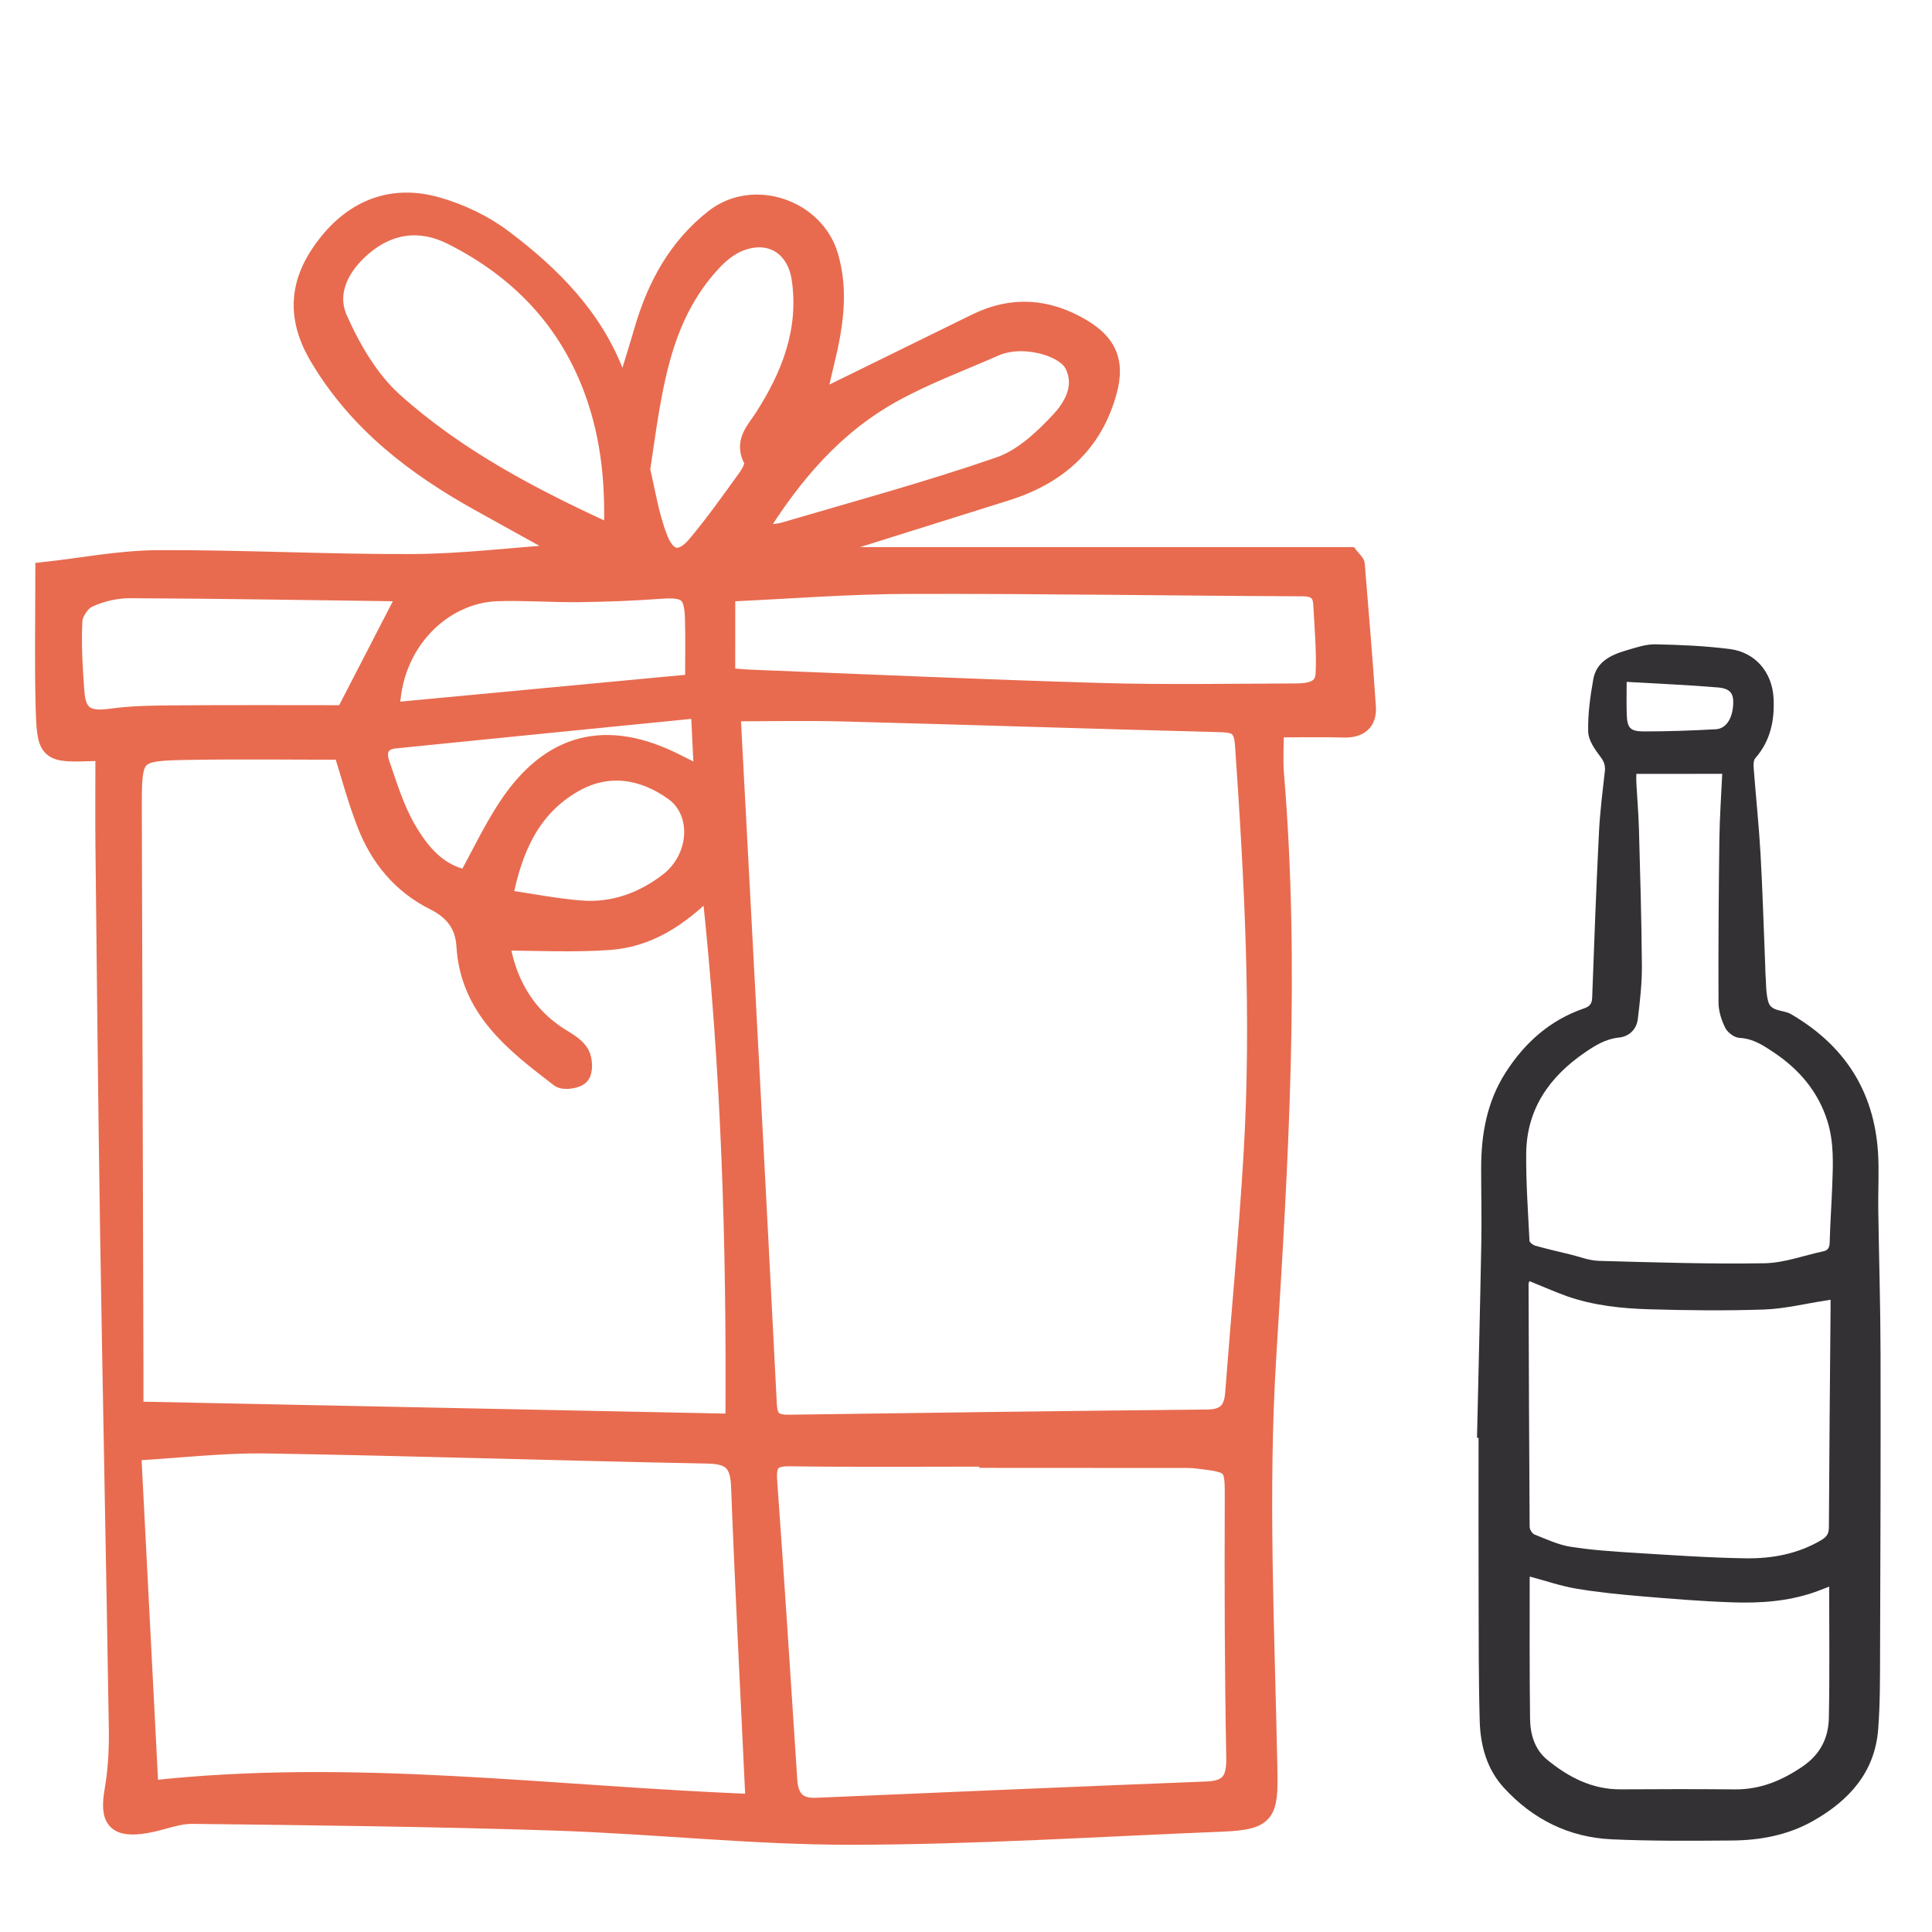
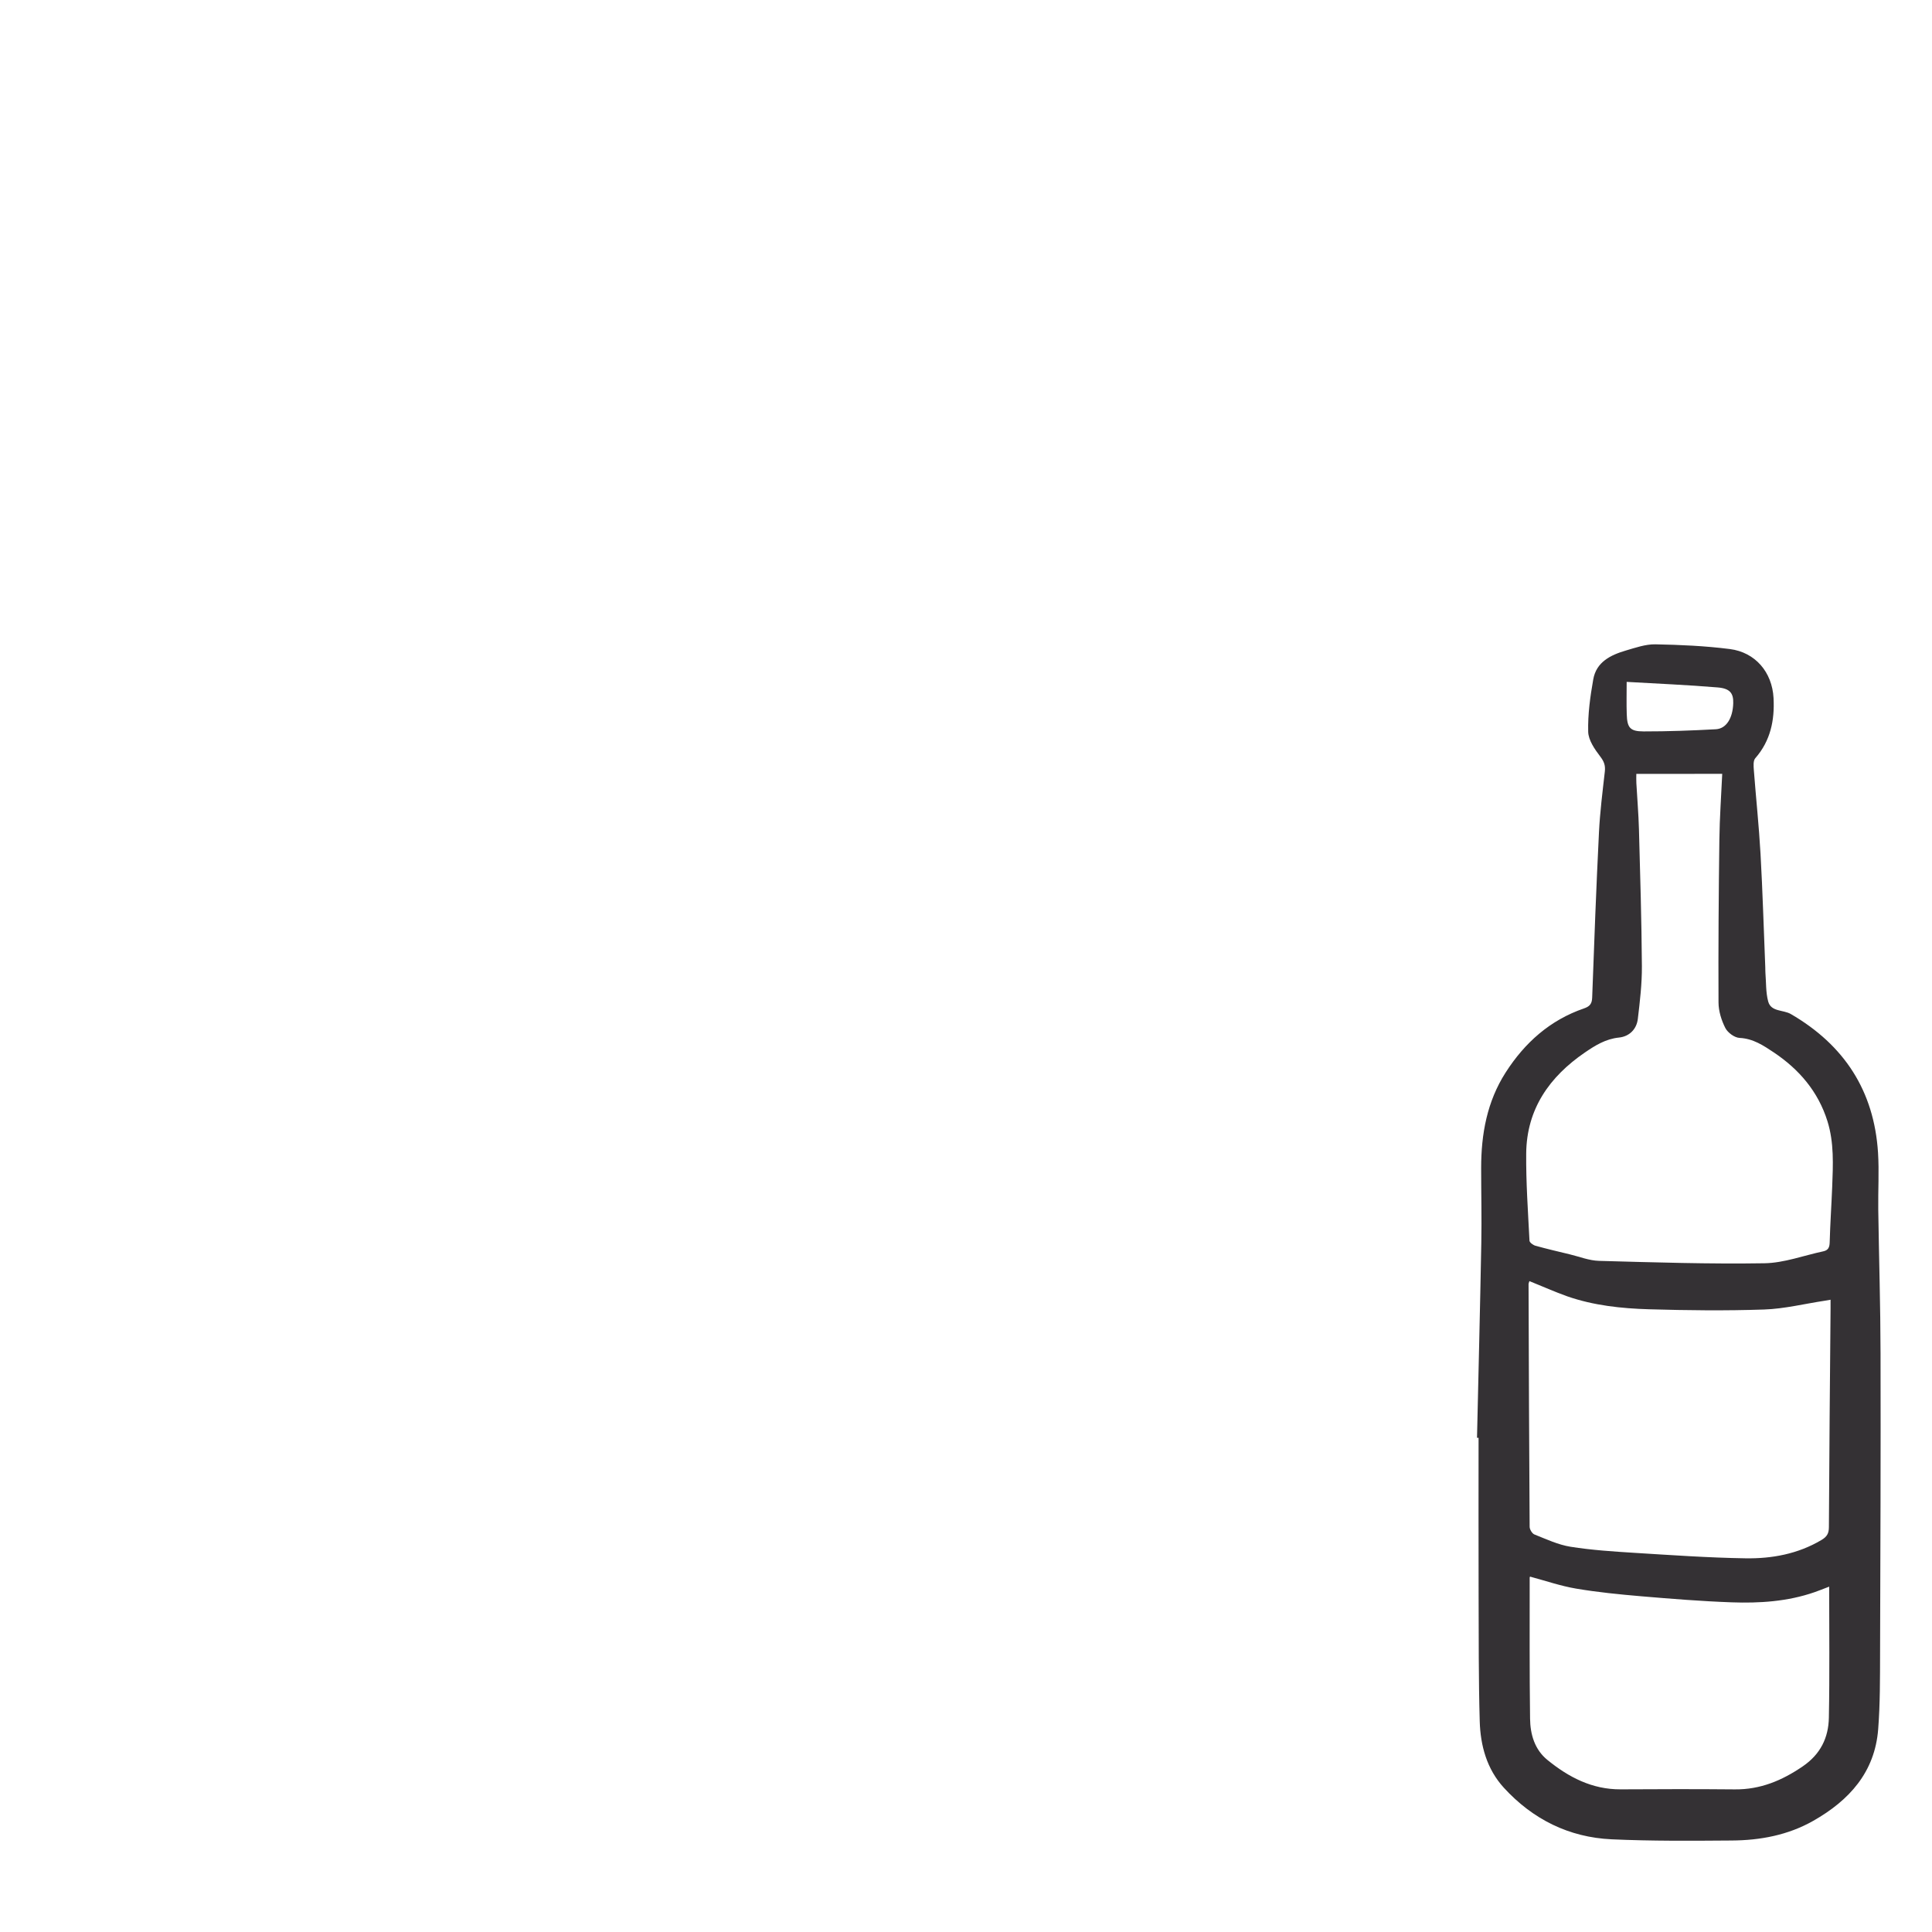
<svg xmlns="http://www.w3.org/2000/svg" version="1.1" id="Layer_1" x="0px" y="0px" viewBox="0 0 500 500" style="enable-background:new 0 0 500 500;" xml:space="preserve">
  <style type="text/css">
	.st0{fill:#343134;}
	.st1{fill:#E86B4F;stroke:#E86B4F;stroke-width:4.91;stroke-miterlimit:10;}
</style>
  <g id="nTuSeI_00000046326125493320729560000010240111189174238129_">
    <g>
      <g>
        <path class="st0" d="M382.25,372.1c0.38-16.82,0.8-33.64,1.11-50.46c0.12-6.45-0.04-12.91-0.04-19.37     c0-8.77,1.52-17.19,6.34-24.71c4.94-7.71,11.48-13.56,20.27-16.58c1.43-0.49,2.06-1.15,2.12-2.75     c0.52-14.27,1.05-28.53,1.76-42.79c0.26-5.28,0.93-10.54,1.52-15.79c0.17-1.54-0.2-2.57-1.18-3.85     c-1.44-1.89-3.08-4.24-3.13-6.44c-0.11-4.5,0.52-9.07,1.31-13.53c0.79-4.52,4.5-6.32,8.45-7.48c2.49-0.73,5.08-1.64,7.61-1.6     c6.43,0.12,12.9,0.41,19.28,1.22c6.61,0.84,10.96,6,11.32,12.67c0.31,5.73-0.77,11.07-4.73,15.59c-0.56,0.64-0.45,2.03-0.37,3.06     c0.55,7.22,1.32,14.43,1.73,21.66c0.55,9.78,0.83,19.57,1.23,29.35c0.02,0.51,0,1.02,0.04,1.52c0.2,2.46,0.08,5,0.71,7.35     c0.74,2.74,3.9,2.12,5.86,3.26c13.84,8.03,21.55,19.89,22.57,35.88c0.31,4.9-0.01,9.84,0.06,14.76     c0.18,12.4,0.57,24.79,0.59,37.19c0.06,25.83-0.03,51.65-0.12,77.48c-0.02,6.59,0.02,13.21-0.49,19.77     c-0.86,11.13-7.48,18.42-16.79,23.71c-6.56,3.72-13.73,5.05-21.11,5.1c-10.36,0.08-20.74,0.16-31.09-0.31     c-11.05-0.51-20.41-5.18-27.89-13.35c-4.41-4.83-6.06-10.9-6.24-17.23c-0.31-10.94-0.25-21.89-0.29-32.84     c-0.04-13.49-0.01-26.99-0.01-40.48C382.5,372.1,382.37,372.1,382.25,372.1z M423.48,200.28c0,0.86-0.04,1.64,0.01,2.41     c0.22,3.98,0.56,7.96,0.67,11.94c0.32,11.8,0.68,23.61,0.76,35.42c0.03,4.54-0.51,9.11-1.05,13.63     c-0.32,2.73-2.24,4.57-4.89,4.84c-3.44,0.35-6.16,2.05-8.82,3.87c-9.17,6.28-15.07,14.65-15.18,26.11     c-0.07,7.53,0.47,15.06,0.85,22.59c0.02,0.47,0.94,1.14,1.55,1.31c2.92,0.81,5.88,1.5,8.83,2.21c2.53,0.61,5.06,1.63,7.61,1.7     c14.26,0.39,28.54,0.85,42.8,0.62c5.1-0.08,10.17-2.01,15.25-3.09c1.26-0.27,1.62-1.02,1.65-2.32c0.13-4.78,0.46-9.56,0.65-14.34     c0.22-5.72,0.51-11.45-1.23-17.02c-2.4-7.67-7.33-13.41-13.89-17.8c-2.67-1.78-5.34-3.58-8.86-3.75     c-1.3-0.06-3.06-1.36-3.68-2.57c-1.01-1.99-1.75-4.36-1.76-6.58c-0.07-14.05,0.04-28.09,0.22-42.14     c0.07-5.69,0.48-11.38,0.74-17.05C438.3,200.28,430.94,200.28,423.48,200.28z M395.81,331.55c-0.14,0.45-0.22,0.58-0.22,0.72     c0.07,20.96,0.14,41.92,0.28,62.87c0,0.68,0.65,1.74,1.24,1.98c3.06,1.21,6.14,2.67,9.35,3.18c5.49,0.87,11.08,1.23,16.64,1.58     c9.54,0.59,19.08,1.26,28.63,1.41c6.85,0.11,13.55-1.12,19.63-4.72c1.46-0.86,1.96-1.72,1.96-3.38     c0.09-18.85,0.27-37.7,0.43-56.55c0.01-0.7,0-1.4,0-2.27c-0.71,0.12-1.11,0.2-1.52,0.26c-5.22,0.79-10.42,2.09-15.66,2.27     c-9.91,0.34-19.86,0.23-29.78-0.06c-7.17-0.21-14.33-0.97-21.18-3.35C402.35,334.33,399.19,332.91,395.81,331.55z M473.39,410.62     c-1.57,0.6-2.69,1.06-3.83,1.45c-6.96,2.41-14.2,2.87-21.45,2.61c-7.81-0.28-15.61-0.91-23.4-1.57     c-5.62-0.48-11.26-1.04-16.82-1.98c-4.01-0.68-7.91-2.03-11.9-3.1c0.01-0.02-0.11,0.11-0.11,0.23     c0.01,12.18-0.06,24.35,0.1,36.52c0.05,4.05,1.17,7.99,4.49,10.69c5.5,4.48,11.57,7.65,18.95,7.61     c9.86-0.06,19.72-0.08,29.57,0.01c6.59,0.06,12.2-2.29,17.56-5.96c4.6-3.14,6.68-7.43,6.76-12.65     C473.53,433.34,473.39,422.18,473.39,410.62z M420.98,176.47c0,3.02-0.07,5.68,0.02,8.34c0.11,3.52,0.83,4.47,4.37,4.48     c6.23,0.01,12.46-0.22,18.68-0.56c2.74-0.15,4.4-2.9,4.51-6.75c0.07-2.53-0.8-3.8-4-4.07     C436.71,177.25,428.84,176.93,420.98,176.47z" />
      </g>
    </g>
  </g>
  <g id="EXe1bP_00000130647494690019897920000014503639516805969549_">
    <g>
      <g>
-         <path class="st1" d="M145.28,141.6c-7-3.88-14.01-7.75-21.01-11.64c-16.68-9.27-31.39-20.45-41.52-37.3     c-6.45-10.72-5.43-19.96,1.73-29.22c7.31-9.45,17.11-13.26,28.6-9.99c6.04,1.72,12.12,4.6,17.12,8.38     c12.48,9.43,23.48,20.38,29.11,35.57c0.35,0.95,0.94,1.82,1.45,2.71c0.07,0.12,0.33,0.13,1.24,0.44     c1.54-5.05,3.14-10.08,4.61-15.14c3.32-11.41,8.81-21.48,18.31-28.9c10.11-7.89,26-2.48,29.59,9.81     c2.73,9.35,1.15,18.47-1.07,27.59c-0.82,3.36-1.54,6.74-2.29,10.07c14.18-6.96,27.85-13.68,41.54-20.39     c9.33-4.57,18.41-3.91,27.27,1.36c6.64,3.95,8.71,8.67,6.67,16.23c-3.68,13.65-12.97,21.76-26.09,25.92     c-14.21,4.5-28.44,8.9-42.65,13.39c-1.9,0.6-3.73,1.46-5.46,3.56c45.86,0,91.73,0,136.78,0c1.07,1.34,1.51,1.64,1.54,1.98     c1,12.32,2.05,24.64,2.88,36.98c0.25,3.82-1.94,5.52-5.84,5.41c-5.56-0.16-11.12-0.04-17.97-0.04c0,4.07-0.29,8.14,0.04,12.17     c4.14,50.16,1.12,100.13-2,150.25c-2.21,35.46-0.43,71.19,0.27,106.78c0.23,11.68-0.22,13.53-11.91,14     c-31.89,1.28-63.78,3.34-95.67,3.39c-25.65,0.04-51.28-2.83-76.95-3.67c-31.25-1.02-62.53-1.38-93.79-1.74     c-4.03-0.05-8.04,1.76-12.11,2.43c-7.63,1.26-9.5-1.06-8.2-8.54c0.91-5.26,1.21-10.7,1.12-16.05     c-0.67-42.67-1.57-85.34-2.25-128.01c-0.53-33.35-0.84-66.69-1.21-100.04c-0.09-8.05-0.01-16.1-0.01-24.42     c-0.89-0.17-1.65-0.46-2.39-0.44c-12.59,0.46-12.77,0.48-13.1-12.44c-0.28-10.94-0.06-21.9-0.06-34.16     c9.64-1.06,19.43-3,29.23-3.05c21.96-0.11,43.92,1.1,65.88,1c12.71-0.06,25.42-1.62,38.13-2.51     C144.96,142.75,145.12,142.17,145.28,141.6z M189.53,184.22c-0.08,0.52-0.29,1.12-0.26,1.72c3.13,59.16,6.32,118.33,9.32,177.5     c0.22,4.29,1.98,5.19,5.69,5.14c36.04-0.51,72.08-0.99,108.12-1.34c4.7-0.04,6.76-2.04,7.11-6.53     c1.59-20.84,3.59-41.66,4.81-62.52c2.05-35.23,0.18-70.4-2.26-105.56c-0.35-5.02-2.48-5.51-6.55-5.61     c-32.31-0.83-64.62-1.9-96.93-2.75C209.09,184.01,199.59,184.22,189.53,184.22z M88.7,194.16c-13.38,0-26.39-0.17-39.39,0.04     c-15.05,0.25-15.1,0.39-15.06,15.66c0.12,48.26,0.28,96.52,0.42,144.79c0.01,3.66,0,7.32,0,10.51     c52.26,1.07,103.5,2.12,155.52,3.18c0.31-46.08-1.02-91.74-6.19-139.19c-8.4,8.59-16.57,13.57-26.38,14.26     c-9.34,0.66-18.76,0.14-28.22,0.14c1.52,10,6.1,19.27,16.13,25.31c1.74,1.05,3.71,2.3,4.6,3.98c0.78,1.48,0.92,4.32,0,5.4     c-0.9,1.05-4.21,1.52-5.28,0.7c-11.57-8.87-23.3-17.8-24.28-34.18c-0.34-5.61-3.28-9.2-8.06-11.58     c-8.6-4.29-14.3-11.26-17.69-20.01C92.36,206.84,90.62,200.22,88.7,194.16z M34.07,375.6c1.52,29.54,3,58.3,4.51,87.71     c52.93-5.92,104.36,1.5,156.84,3.45c-1.32-28.07-2.73-55.11-3.77-82.17c-0.23-6.02-2.34-8.15-8.44-8.27     c-38.09-0.73-76.17-2-114.26-2.62C57.85,373.52,46.71,374.86,34.07,375.6z M255.89,377.43c0-0.11,0-0.22,0-0.32     c-17.18,0-34.36,0.15-51.54-0.09c-4.85-0.07-5.99,1.74-5.67,6.22c1.85,25.8,3.54,51.62,5.2,77.44c0.31,4.78,2.4,7.25,7.37,7.04     c33.7-1.44,67.41-2.9,101.12-4.22c5.92-0.23,7.55-2.89,7.44-8.65c-0.42-22.12-0.48-44.25-0.39-66.37     c0.04-9.49,0.13-9.74-9.53-10.86c-0.82-0.1-1.65-0.16-2.48-0.16C290.24,377.43,273.07,377.43,255.89,377.43z M187.82,175.25     c2.51,0.21,4.33,0.43,6.15,0.5c30.23,1.19,60.45,2.57,90.69,3.45c16.77,0.49,33.56,0.19,50.35,0.13     c3.55-0.01,7.72-0.32,7.93-5.02c0.26-5.97-0.3-11.97-0.62-17.96c-0.17-3.21-1.8-4.46-5.24-4.48     c-33.98-0.14-67.97-0.71-101.95-0.62c-15.67,0.04-31.34,1.3-47.3,2.02C187.82,161.02,187.82,167.77,187.82,175.25z M158.7,138.46     c0.53-12.96-0.64-24.98-4.77-36.63c-6.65-18.73-19.39-32.07-36.92-40.9c-8.18-4.12-16.24-3.07-23.19,2.87     c-5.72,4.89-9.43,11.77-6.32,18.78c3.45,7.76,8.1,15.77,14.31,21.35C118.22,118.67,137.71,128.9,158.7,138.46z M105.67,153.2     c-24.6-0.32-48.34-0.74-72.09-0.84c-3.63-0.01-7.5,0.92-10.79,2.44c-1.86,0.86-3.81,3.73-3.92,5.79     c-0.32,6.18,0.07,12.42,0.53,18.61c0.45,6,3.23,7.5,9.25,6.66c5.44-0.75,11.01-0.83,16.52-0.86c15.46-0.11,30.92-0.04,44.1-0.04     C95.01,173.84,99.79,164.59,105.67,153.2z M165.79,121.58c1.27,5.16,2.22,11.77,4.58,17.82c2.31,5.92,6.05,6.31,10.01,1.56     c4.62-5.54,8.82-11.44,13.04-17.3c0.92-1.27,2.09-3.55,1.56-4.48c-2.69-4.78,0.54-7.68,2.74-11.1     c6.97-10.87,11.51-22.48,9.65-35.72c-1.24-8.79-8.13-12.97-16.21-9.68c-2.57,1.05-4.96,3.02-6.88,5.08     C170.54,82.54,168.84,101.46,165.79,121.58z M195.3,138.48c3.65-0.39,5.75-0.31,7.66-0.87c18.65-5.49,37.44-10.58,55.79-16.94     c5.86-2.03,11.15-6.95,15.53-11.64c3.49-3.74,6.54-8.98,3.69-14.71c-2.14-4.3-11.02-6.86-17.42-5.53     c-1.01,0.21-2.03,0.49-2.97,0.9c-8.89,3.93-18.08,7.31-26.56,12C216.05,109.97,205.11,122.51,195.3,138.48z M179.75,176.88     c0-6.17,0.13-11.52-0.03-16.87c-0.2-6.76-2-8-8.86-7.49c-6.98,0.52-13.99,0.78-20.99,0.86c-7.04,0.08-14.09-0.47-21.11-0.25     c-14.28,0.44-27.64,13.2-27.74,31.16C127.23,181.82,153.31,179.37,179.75,176.88z M181.22,183.35     c-26.91,2.68-52.99,5.25-79.07,7.9c-3.83,0.39-4.88,3.15-3.78,6.32c2.01,5.81,3.83,11.85,6.9,17.1     c3.48,5.97,7.98,11.53,15.65,12.96c3.53-6.4,6.53-12.79,10.37-18.63c11.16-17,25.71-20.62,43.84-11.35     c2.06,1.05,4.14,2.06,6.97,3.46C181.8,194.96,181.55,190.05,181.22,183.35z M130.17,232.64c7.13,1.04,13.61,2.35,20.15,2.86     c8.38,0.66,16.02-2.11,22.62-7.14c8.12-6.19,8.89-18.26,1.4-23.6c-7.98-5.69-17.03-7.12-25.76-2.19     C137.32,208.93,132.62,219.75,130.17,232.64z" />
-       </g>
+         </g>
    </g>
  </g>
</svg>